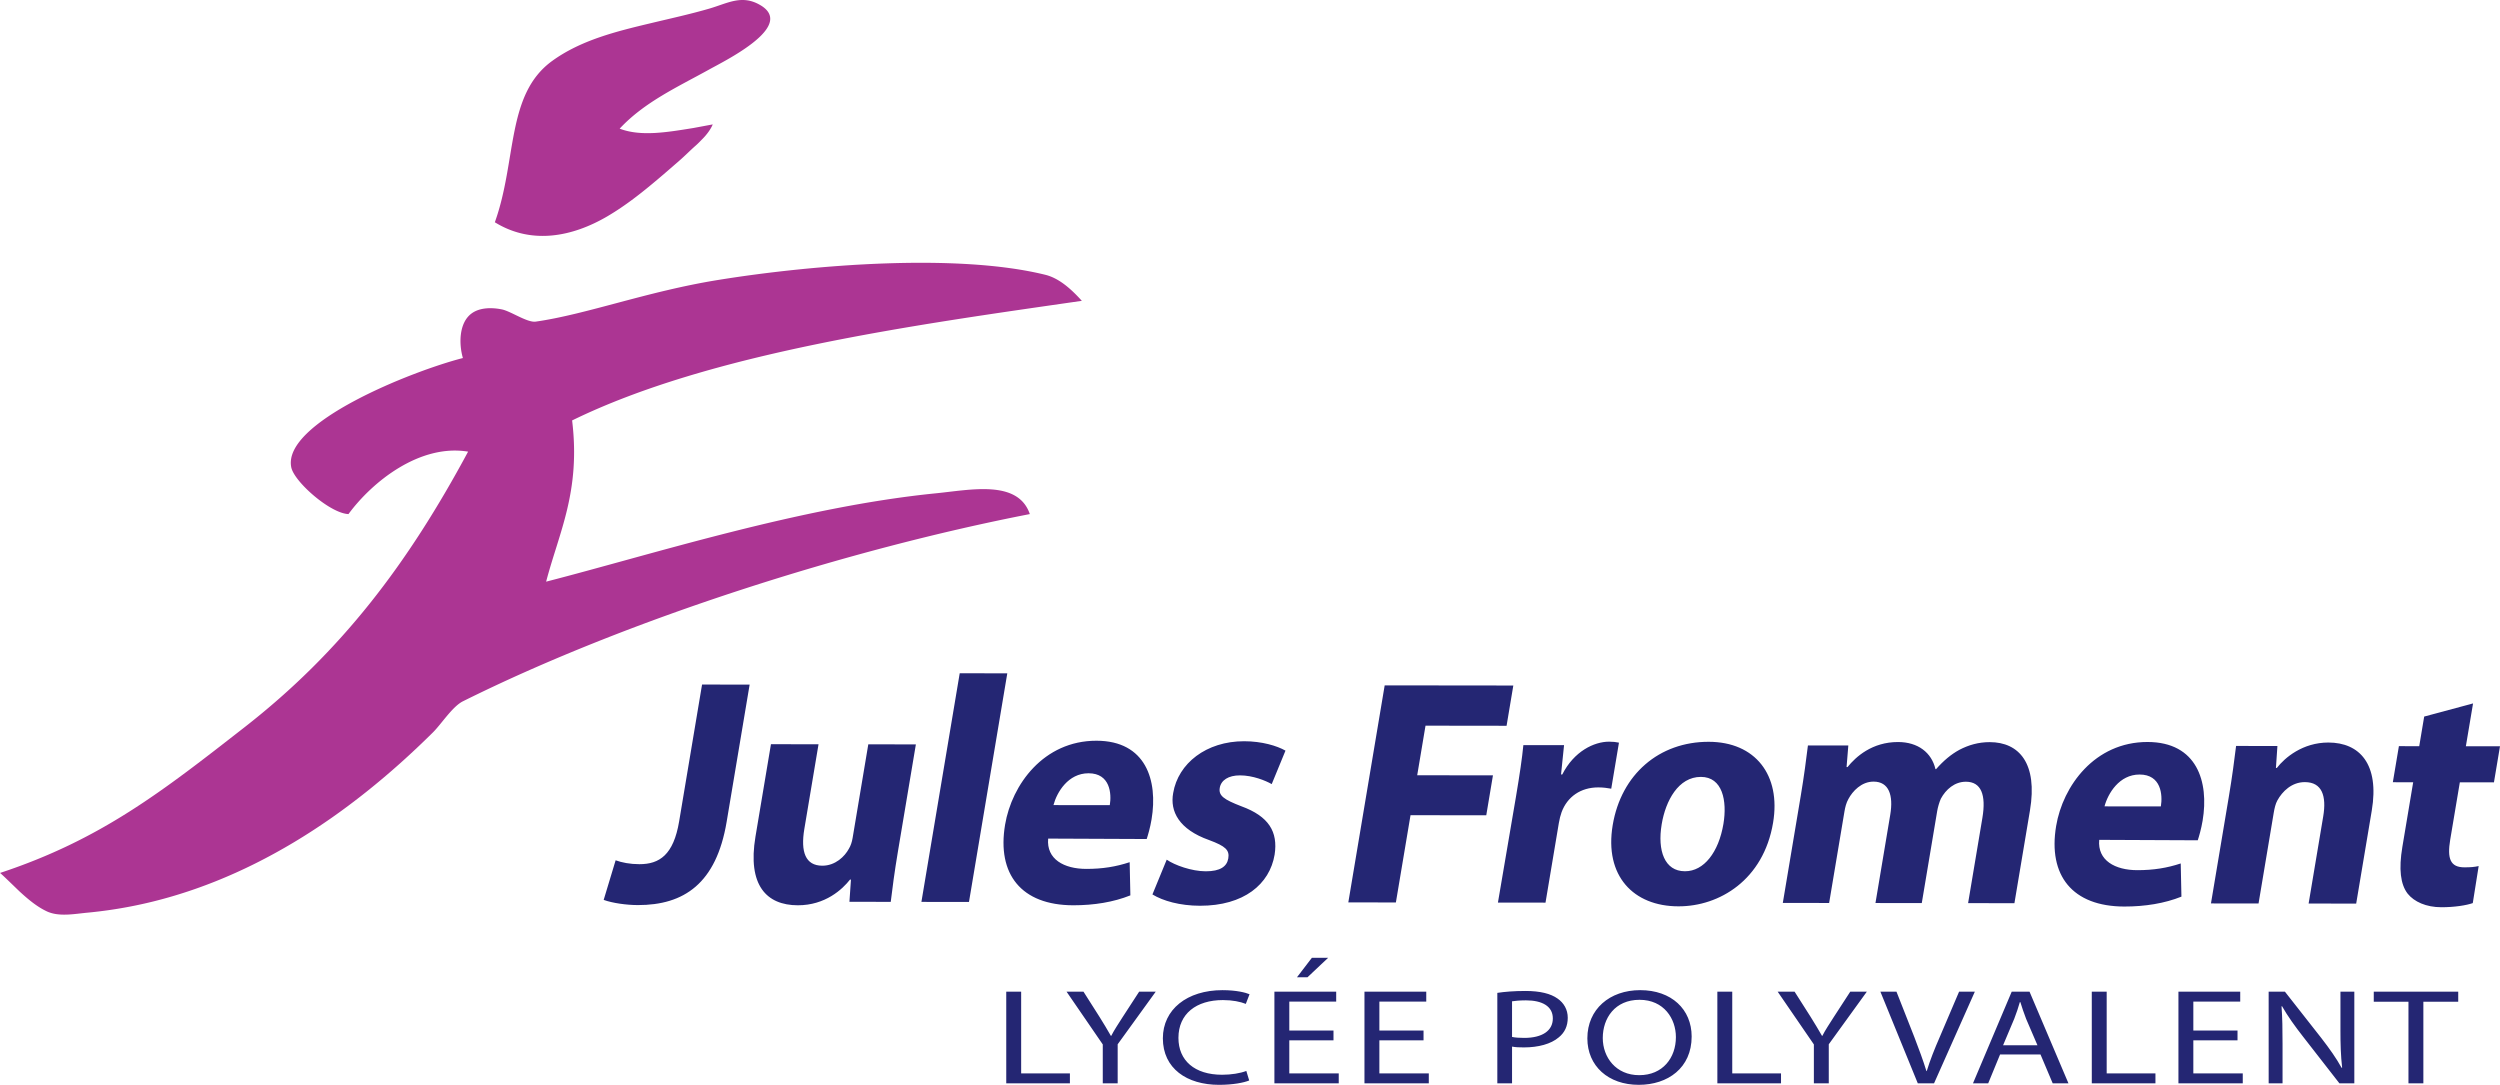
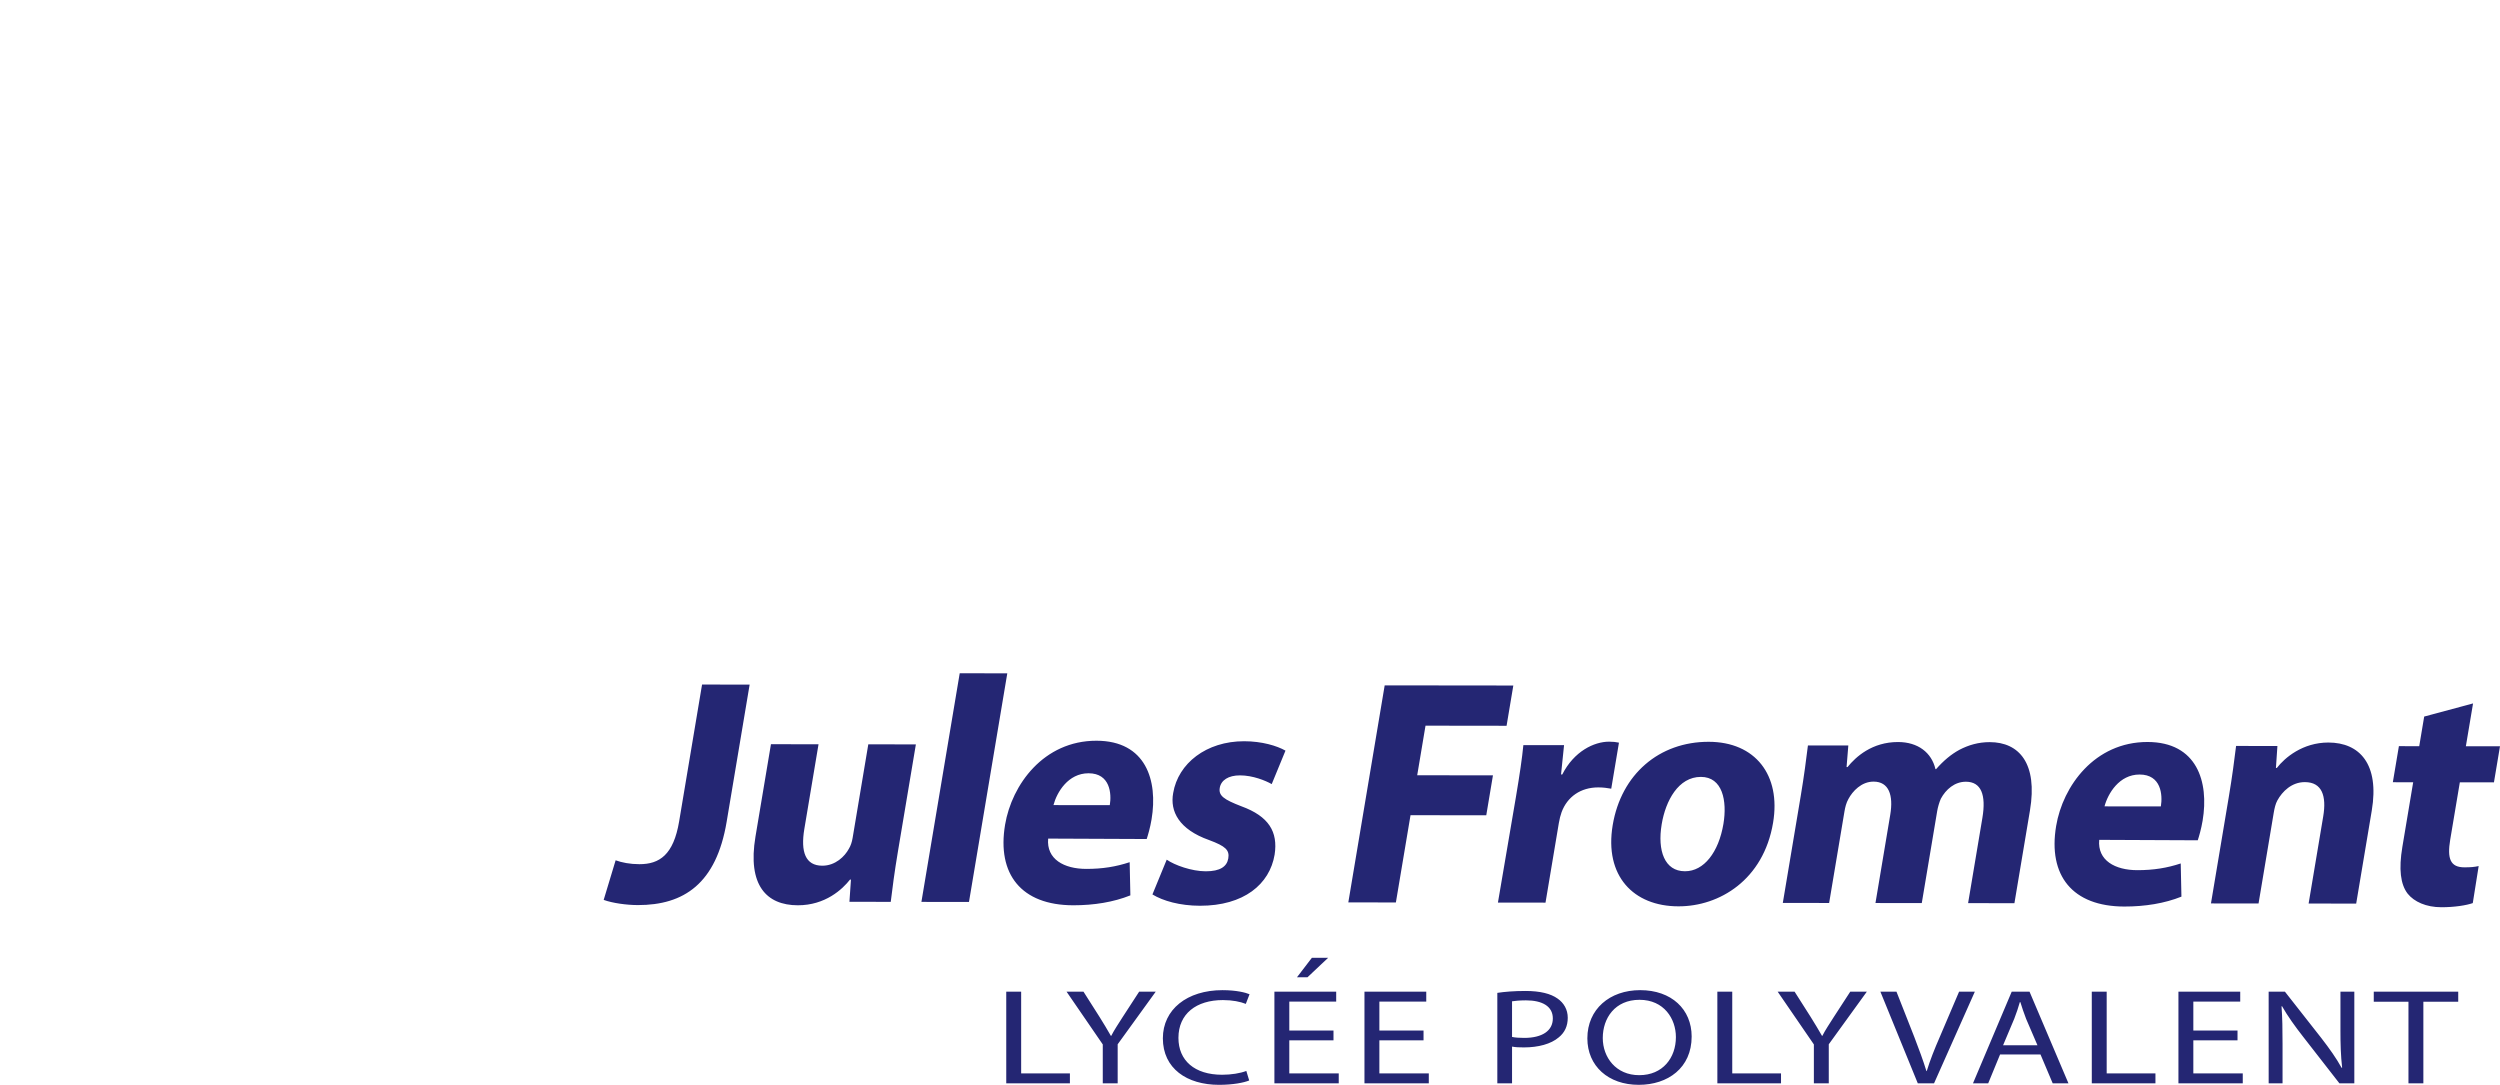
<svg xmlns="http://www.w3.org/2000/svg" viewBox="0 0 600 260.361">
-   <path d="M145.843 51.872c4.239-2.495 8.118-5.554 11.87-8.721 1.78-1.493 3.527-3.025 5.277-4.545 1.376-1.19 2.662-2.512 4.006-3.69.595-.522 1.1-1.069 1.671-1.647.894-.903 1.903-2.204 2.39-3.413l-4.635.865c-6.31 1.019-12.603 2.11-17.701.157 5.896-6.354 13.954-10.029 21.413-14.16 3.925-2.176 18.906-9.539 13.597-14.565a6.587 6.587 0 0 0-1.218-.899c-4.45-2.649-7.827-.479-12.326.827-4.552 1.32-9.176 2.331-13.783 3.434-8.259 1.97-16.934 4.053-23.913 9.133-11.05 8.039-8.403 23.828-13.728 38.695 8.788 5.433 18.597 3.521 27.08-1.471zm78.845 66.515c-32.552 3.242-68.037 14.634-93.616 21.213 3.102-11.87 8.306-21.639 6.237-38.693 33.328-16.317 82.538-22.959 122.332-28.705-2.736-3.04-5.595-5.465-8.74-6.243-21.073-5.224-55.694-2.468-78.639 1.248-16.945 2.743-31.501 8.244-43.69 9.983-2.011.29-5.985-2.505-8.153-2.939-2.312-.462-5.228-.498-7.234.978-3.078 2.26-3.06 7.389-2.088 10.7-12.23 3.134-43.342 15.5-41.196 26.216.7 3.49 9.366 11.08 13.733 11.235 5.83-7.907 17.215-16.893 28.71-14.983-14.438 26.859-30.36 47.98-53.676 66.161-19.794 15.44-34.43 26.933-58.668 34.955.104-.036 4.35 4.128 4.788 4.528 1.96 1.782 3.998 3.521 6.411 4.67 2.917 1.382 6.609.633 9.82.328a108.165 108.165 0 0 0 20.769-4.054c13.456-4.005 26.056-10.522 37.547-18.53 5.845-4.077 11.413-8.542 16.726-13.287a210.59 210.59 0 0 0 7.842-7.389c2.035-2.018 4.674-6.209 7.194-7.466 39.772-19.809 92.83-36.535 136.059-44.933-2.835-8.304-14.183-5.819-22.468-4.993z" fill-rule="evenodd" clip-rule="evenodd" fill="#ac3593" />
  <path d="M450.11 216.727l11.117.014 3.702-22.101c.154-.93.499-2.089.87-2.939 1.201-2.24 3.313-4.092 6.018-4.087 3.68.003 4.877 3.175 3.96 8.66l-3.432 20.48 11.117.014 3.728-22.256c1.89-11.283-2.587-16.392-9.648-16.399-2.707-.005-5.075.689-7.297 1.847-1.983 1.08-3.823 2.623-5.583 4.632h-.152c-.918-3.945-4.171-6.5-8.978-6.505-6.236-.007-10.137 3.545-12.129 6.013h-.226l.419-5.18-9.694-.01c-.417 3.4-.927 7.341-1.717 12.057l-4.311 25.733 11.117.015 3.677-21.95c.17-1.005.424-2.086.954-3.013.988-1.852 3.105-4.169 6.036-4.164 3.68.005 4.79 3.251 3.998 7.967l-3.546 21.172zm-192.52.542c4.96.005 9.669-.761 13.7-2.38l-.17-7.962c-3.261 1.079-6.505 1.616-10.414 1.611-5.333-.005-9.603-2.329-9.147-7.275l23.65.103c.303-.925.828-2.702 1.163-4.71 1.568-9.352-1.349-18.865-13.217-18.88-12.695-.012-20.327 10.568-21.936 20.15-1.991 11.903 3.902 19.328 16.37 19.343zm3.658-31.683c5.182.003 5.568 4.87 5.103 7.654l-13.52-.017c.816-3.09 3.532-7.644 8.417-7.637zm262.296 29.608l-.169-7.965c-3.26 1.077-6.507 1.616-10.414 1.612-5.332-.005-9.602-2.33-9.149-7.276l23.65.106c.306-.927.829-2.705 1.166-4.713 1.566-9.352-1.346-18.863-13.215-18.88-12.7-.012-20.331 10.568-21.938 20.151-1.994 11.9 3.902 19.328 16.37 19.342 4.957.007 9.672-.759 13.699-2.377zm-10.043-29.308c5.185.005 5.568 4.875 5.106 7.656l-13.523-.014c.82-3.09 3.535-7.647 8.417-7.642zm-171.377-11.725l19.455.026 1.619-9.662-30.873-.036-8.728 52.086 11.416.015 3.513-20.941 18.179.019 1.604-9.583-18.179-.022 1.994-11.902zm-44.188 19.35c-4.234-1.629-5.508-2.558-5.195-4.413.308-1.854 2.08-3.01 4.86-3.008 3.078.005 6.103 1.243 7.613 2.095l3.302-8.032c-2.062-1.163-5.636-2.25-9.918-2.256-9.09-.01-15.842 5.317-17.034 12.427-.81 4.405 1.392 8.735 8.626 11.293 3.962 1.474 4.933 2.403 4.598 4.412-.325 1.934-1.946 3.088-5.402 3.083-3.381-.003-7.492-1.477-9.373-2.794l-3.428 8.347c2.52 1.547 6.607 2.712 11.414 2.715 10.517.014 16.719-5.157 17.91-12.264.844-5.486-1.389-9.2-7.973-11.606zm-67.603-31.926l-9.193 54.87 11.416.012 9.195-54.868-11.418-.014zm172.46 55.934h.075c9.769.012 20.37-6.313 22.673-20.067 1.917-11.437-4.26-19.407-15.455-19.419-11.868-.017-20.991 7.78-23.036 19.99s4.997 19.486 15.744 19.496zm-3.983-19.713c.944-5.643 4.005-11.358 9.414-11.35 5.18.007 6.33 5.724 5.398 11.29-1.142 6.801-4.687 11.358-9.193 11.353h-.075c-4.805-.007-6.623-4.877-5.544-11.293zm-12.11-8.518l1.852-11.05c-.8-.156-1.315-.233-2.365-.236-3.605-.002-8.425 2.31-11.24 7.87h-.296l.725-7.034-9.766-.012c-.318 3.249-.853 6.883-1.785 12.444l-4.318 25.346 11.418.017 3.198-19.09c.169-1.004.386-1.851.665-2.627 1.373-3.709 4.6-5.946 8.808-5.939 1.278 0 2.153.154 3.104.31zm-223.706 7.851c-1.346 8.035-4.725 10.272-9.535 10.267-2.254-.002-4.217-.39-5.705-.934l-2.869 9.503c2.125.776 5.501 1.24 8.206 1.245 11.042.015 18.821-5.156 21.307-19.991l5.517-32.923-11.418-.015-5.503 32.848zm41.632 3.992c-.166 1.002-.46 1.85-.88 2.548-.987 1.852-3.241 4.092-6.394 4.09-4.058-.007-5.228-3.333-4.31-8.817l3.407-20.327-11.418-.015-3.716 22.18c-1.956 11.668 2.65 16.468 10.163 16.478 6.609.007 10.713-3.851 12.529-6.168h.224l-.366 5.332 9.915.012c.38-3.17.903-7.19 1.732-12.134l4.299-25.656-11.419-.015-3.766 22.492zm385.736-13.374l8.186.012 1.452-8.661-8.19-.01 1.724-10.276-11.727 3.155-1.19 7.11-4.88-.008-1.454 8.658 4.882.005-2.599 15.532c-.893 5.334-.45 8.966 1.274 11.208 1.559 1.937 4.415 3.254 8.093 3.257 3.162.004 6.013-.458 7.535-.995l1.414-8.887c-1.093.231-1.854.306-3.434.306-3.382-.003-4.155-2.093-3.394-6.652l2.308-13.754zm-31.545-9.549c-6.158-.004-10.453 3.623-12.367 6.094h-.224l.354-5.258-9.918-.014c-.42 3.403-.93 7.348-1.72 12.06l-4.31 25.735 11.42.014 3.649-21.793c.18-1.082.438-2.166.87-2.939 1.184-2.16 3.438-4.4 6.593-4.397 4.133.004 5.229 3.33 4.415 8.2l-3.51 20.941 11.417.014 3.742-22.335c1.864-11.127-2.902-16.314-10.411-16.322zm-313.74 59.788h-3.576V260h15.277v-2.382h-11.7v-19.623zm24.382 6.071c-1.052 1.667-2.03 3.103-2.762 4.54h-.082c-.85-1.536-1.705-2.873-2.722-4.54l-3.858-6.071h-4.063l8.695 12.668v9.337h3.576v-9.37l9.14-12.635h-3.981l-3.943 6.071zm24.057-4.048c2.273 0 4.183.393 5.481.916l.896-2.317c-.934-.393-3.128-.98-6.503-.98-8.492 0-14.3 4.635-14.3 11.557 0 7.247 5.77 11.166 13.489 11.166 3.333 0 5.973-.523 7.232-1.046l-.691-2.288c-1.421.557-3.615.916-5.811.916-6.621 0-10.482-3.428-10.482-8.847 0-5.78 4.268-9.077 10.689-9.077zm15.919 9.666h10.606v-2.353h-10.606v-6.953h11.254v-2.382h-14.828v22.005h15.44v-2.384h-11.866v-7.933zm21.614 0h10.602v-2.353H331.05v-6.953h11.252v-2.382h-14.83v22.005h15.44v-2.384h-11.862v-7.933zm42.776-10.024c-1.628-1.176-4.189-1.828-7.68-1.828-2.845 0-5.08.197-6.785.457v21.712h3.533v-8.817c.812.164 1.787.197 2.844.197 3.456 0 6.503-.816 8.37-2.415 1.423-1.144 2.155-2.71 2.155-4.702 0-1.96-.934-3.56-2.437-4.604zm-8.006 9.436c-1.139 0-2.153-.065-2.926-.23v-8.554c.612-.096 1.787-.228 3.333-.228 3.897 0 6.457 1.404 6.457 4.342 0 2.972-2.56 4.67-6.864 4.67zm49.922-11.101h-3.574V260h15.277v-2.382H415.74v-19.623zm-22.094-.36c-7.315 0-12.678 4.571-12.678 11.56 0 6.657 5.038 11.163 12.311 11.163h.041c6.949 0 12.678-4.046 12.678-11.589 0-6.53-4.834-11.134-12.352-11.134zm-.203 20.406h-.04c-5.567 0-8.736-4.277-8.736-8.913 0-4.766 2.924-9.174 8.817-9.174 5.889 0 8.735 4.571 8.735 8.947 0 4.993-3.172 9.14-8.776 9.14zm46.683-13.975c-1.055 1.667-2.03 3.103-2.762 4.54h-.08c-.854-1.536-1.71-2.873-2.723-4.54l-3.861-6.071h-4.063l8.694 12.668v9.337h3.577v-9.37l9.142-12.635h-3.981l-3.943 6.071zm30.06-6.071l-4.635 10.871c-1.257 2.874-2.355 5.65-3.128 8.196h-.08c-.773-2.545-1.789-5.257-2.926-8.227l-4.265-10.84h-3.86L460.27 260h3.901l9.793-22.005h-3.779zm35.417 0h-3.574V260h15.277v-2.382h-11.703v-19.623zm-22.787 0L473.514 260h3.653l2.847-6.922h9.708l2.926 6.922h3.78l-9.345-22.006h-4.266zm-2.073 12.865l2.683-6.368c.527-1.339.973-2.71 1.339-3.983h.123c.407 1.274.814 2.58 1.382 4.017l2.722 6.334h-8.25zm45.66-1.176h10.604v-2.353h-10.604v-6.953h11.254v-2.382h-14.829v22.005h15.438v-2.384h-11.863v-7.933zm35.303-2.45c0 3.395.08 6.074.408 9.012l-.126.033c-1.257-2.285-2.882-4.573-4.872-7.15l-8.738-11.134h-3.899V260h3.331V250.6c0-3.658-.04-6.3-.243-9.077l.123-.034c1.339 2.384 3.167 4.901 5.077 7.348l8.694 11.165h3.576v-22.005h-3.33v9.238zm8-6.823h8.328v19.59h3.576v-19.59h8.367v-2.415h-20.271v2.415zm-250.952-10.538h-3.902l-3.574 4.67h2.52l4.956-4.67z" fill="#242673" />
</svg>